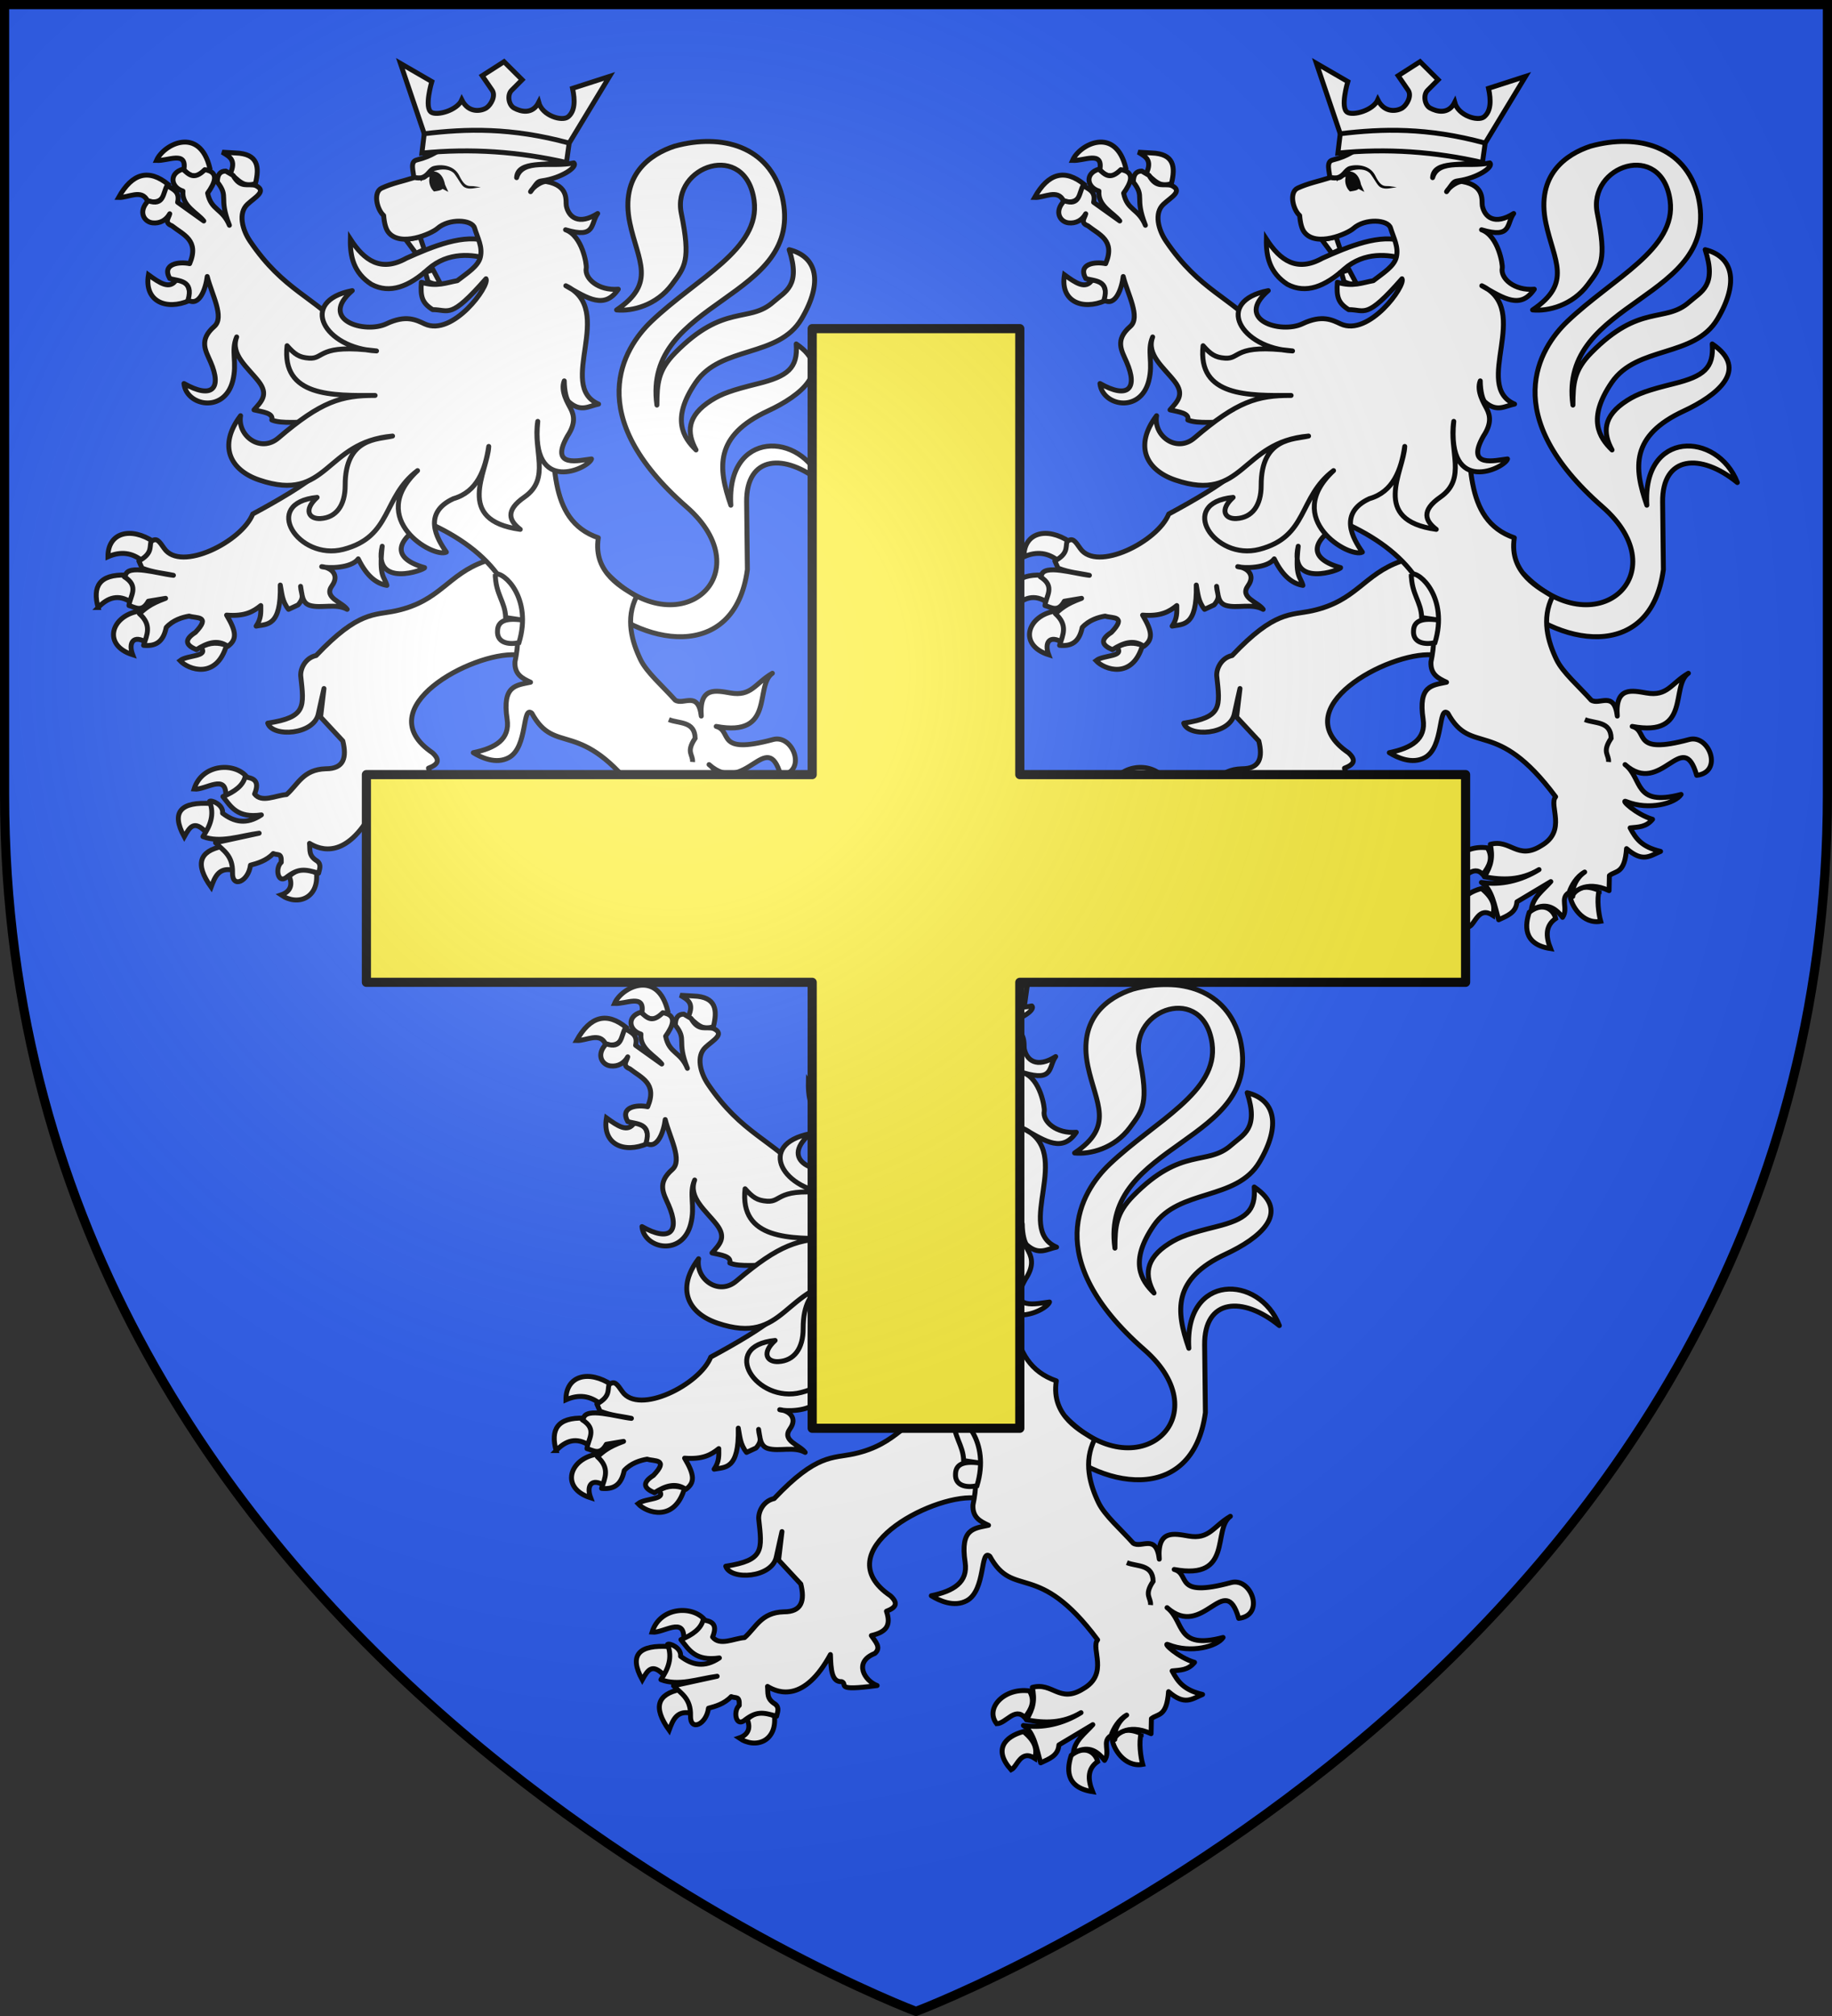
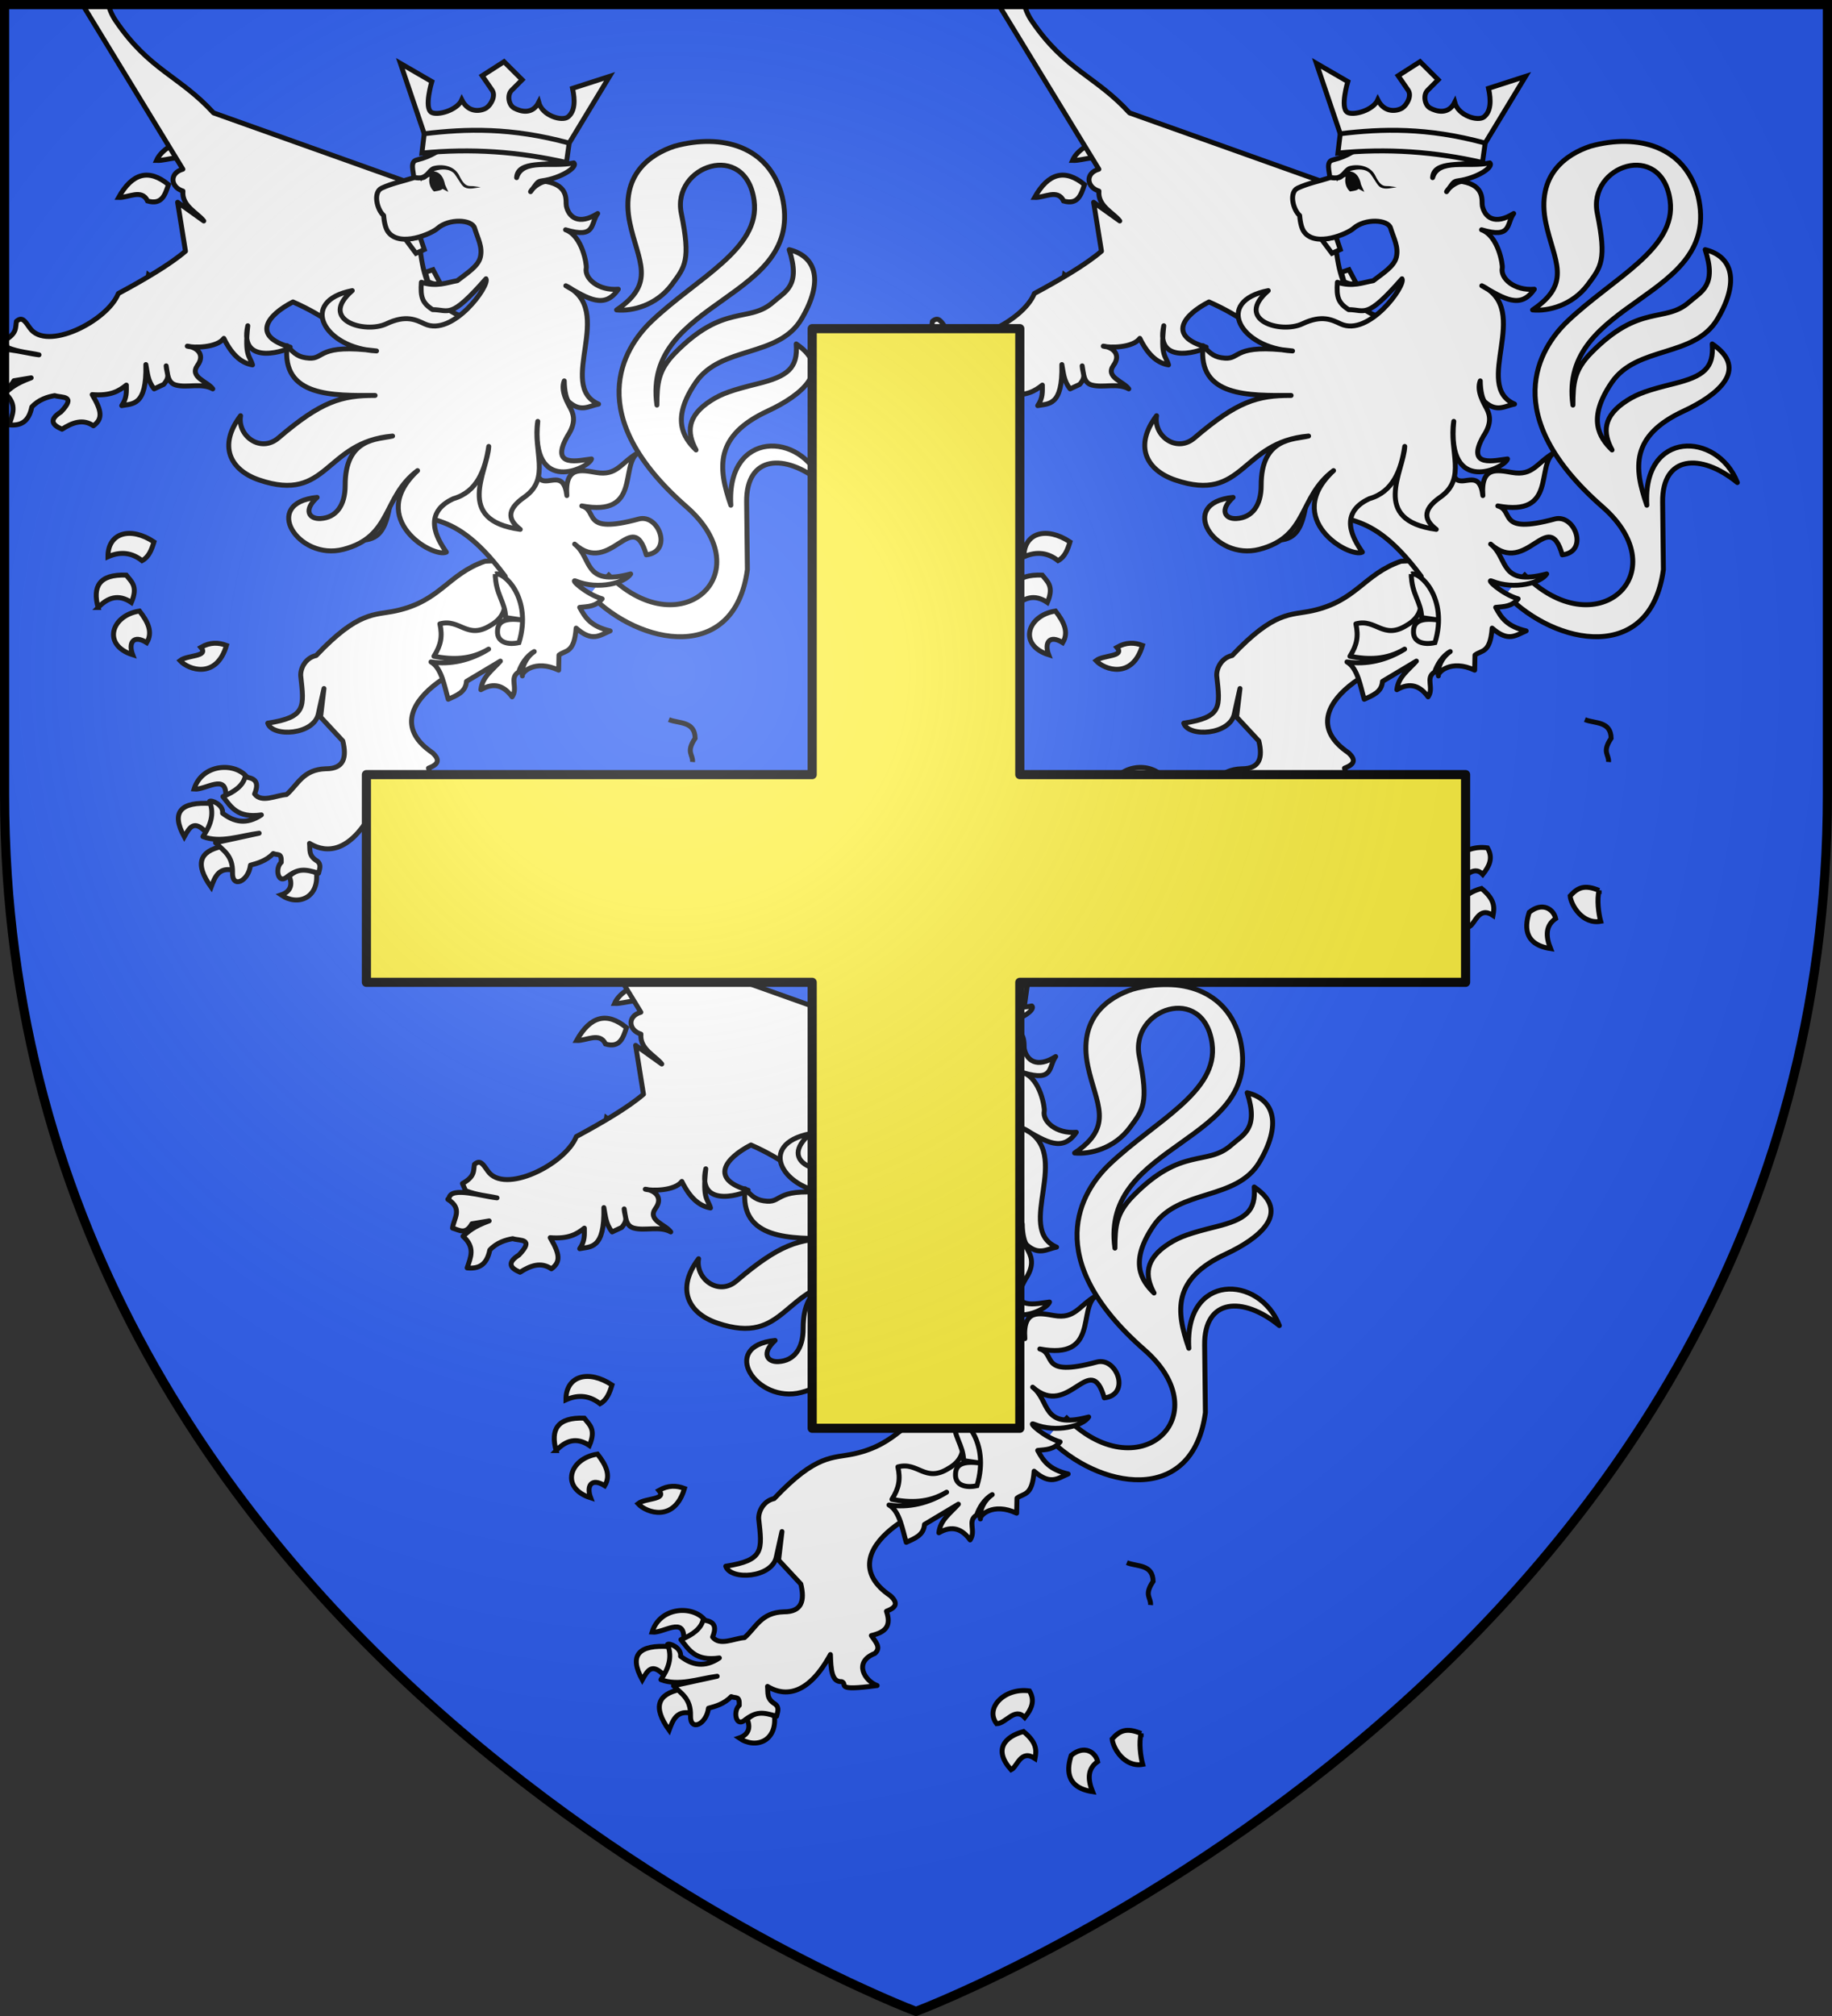
<svg xmlns="http://www.w3.org/2000/svg" xmlns:xlink="http://www.w3.org/1999/xlink" width="600" height="660" version="1.0">
  <rect width="100%" height="100%" fill="#333333" stroke="none" />
  <defs>
    <g id="c">
      <path id="b" d="M0 0v1h.5L0 0z" transform="rotate(18 3.157 -.5)" />
      <use xlink:href="#b" width="810" height="540" transform="scale(-1 1)" />
    </g>
    <g id="d">
      <use xlink:href="#c" width="810" height="540" transform="rotate(72)" />
      <use xlink:href="#c" width="810" height="540" transform="rotate(144)" />
    </g>
    <g id="f">
      <path id="e" d="M0 0v1h.5L0 0z" transform="rotate(18 3.157 -.5)" />
      <use xlink:href="#e" width="810" height="540" transform="scale(-1 1)" />
    </g>
    <g id="g">
      <use xlink:href="#f" width="810" height="540" transform="rotate(72)" />
      <use xlink:href="#f" width="810" height="540" transform="rotate(144)" />
    </g>
    <path id="i" d="M-298.5-298.5h597V-40C298.5 246.31 0 358.5 0 358.5S-298.5 246.31-298.5-40v-258.5z" />
    <path id="a" d="M2.922 27.672c0-5.951 2.317-9.843 5.579-11.012 1.448-.519 3.307-.273 5.018 1.447 2.119 2.129 2.736 7.993-3.483 9.121.658-.956.619-3.081-.714-3.787-.99-.524-2.113-.253-2.676.123-.824.552-1.729 2.106-1.679 4.108H2.922z" />
    <radialGradient id="h" cx="-80" cy="-80" r="405" gradientUnits="userSpaceOnUse">
      <stop offset="0" style="stop-color:#fff;stop-opacity:.31" />
      <stop offset=".19" style="stop-color:#fff;stop-opacity:.25" />
      <stop offset=".6" style="stop-color:#6b6b6b;stop-opacity:.125" />
      <stop offset="1" style="stop-color:#000;stop-opacity:.125" />
    </radialGradient>
  </defs>
  <use xlink:href="#i" width="600" height="660" style="fill:#2b5df2" transform="translate(300 300)" />
  <g transform="translate(300 300)">
    <g id="j">
      <g style="fill:#fff">
        <path d="M1183.079 1223.373c2.756 4.624.755 8.41-2.126 12.038-4.605-4.862-8.456 2.704-12.759 2.833-5.565-7.135 3.661-16.499 14.885-14.871zM1185.592 1254c.678-3.63.939-7.157-5.22-12.216-8.56 2.31-13.805 8.283-5.605 17.35 2.844-1.382 4.273-9.488 10.825-5.134zM1202.023 1252.584c6.007-4.891 11.029-1.439 11.985 2.832-4.497 3.136-4.664 7.753-2.32 13.632-12.99-1.974-11.382-11.248-9.665-16.464zM1233.725 1242.67c-1.086 3.966-.264 10.505.711 14-8.355 1.48-13.51-7.443-13.856-11.522 3.483-3.868 6.57-5.217 13.145-2.478z" style="fill:#fff;fill-opacity:1;stroke:#000;stroke-width:2.233;stroke-miterlimit:4;stroke-dasharray:none;stroke-opacity:1" transform="matrix(.722 0 0 .722 -817.018 -629.695)" />
      </g>
      <path d="M1199.2 1098.913c32.974 34.047 70.649.091 36.028-30.198-47.466-41.528-28.716-71.87-15.902-84.09 20.587-19.634 49.622-32.82 46.59-54.796-3.771-27.326-37.455-15.862-33.012 5.846 4.372 21.365 1.644 24.266-4.261 32.252-6.994 9.458-18.082 12.24-25.106 11.523 18.264-12.284 9.636-22.178 6.03-39.38-4.606-21.975 9.322-31.283 20.332-34.89 21.328-5.87 42.9-.01 48.733 22.74 11.142 47.381-63.65 46.258-56.794 94.674.049-9.874.498-15.78 8.26-23.693 22.142-22.574 33.524-13.27 44.538-23.06 5.386-4.788 12.576-7.266 7.192-23.723 12.58 3.076 15.558 14.628 5.582 31.452-10.489 17.687-36.445 11.934-47.96 28.772-11.283 16.501-5.68 24.92.14 30.598-4.177-7.66-4.422-15.343 6.935-22.507 4.766-3.006 9.21-4.582 21.149-7.55 13.45-3.343 18.2-7.018 17.353-18.015 17.172 11.62 2.088 23.46-12.892 30.409-24.194 11.223-22.684 25.667-16.763 42.728-2.119-34.209 32.001-33.546 41.062-10.288-16.603-13.522-34.138-12.292-33.9 8.79l.345 30.671c-5.729 42.593-48.654 34.816-71.436 11.271" style="fill:#fff;fill-opacity:1;stroke:#000;stroke-width:2.233;stroke-linejoin:round;stroke-miterlimit:4;stroke-dasharray:none;stroke-opacity:1" transform="matrix(.722 0 0 .722 -817.018 -629.695)" />
-       <path d="M1082.782 947.327c-.155 7.932 1.476 15.28 9.54 20.523 8.456 4.483 17.077.938 25.755-6.906 9.17-8.069 20.203-6.653 27.169-4.653 1.147-3.73-.26-5.247.052-7.745-10.414-4.117-25.575 2.273-37.118 7.458-11.555 6.423-19.13 1.041-25.398-8.677z" style="fill:#fff;fill-opacity:1;stroke:#000;stroke-width:2.233;stroke-miterlimit:4;stroke-dasharray:none;stroke-opacity:1" transform="matrix(.722 0 0 .722 -817.018 -629.695)" />
      <g style="fill:#fff;stroke:#000;stroke-width:2.954;stroke-opacity:1">
        <path d="M862.664 472.577c-7.188-9.211-27.082-8.293-31.832 7.086 6.816.68 19.456-9.608 19.006 3.82 8.305-.468 10.708-4.693 12.826-10.906z" style="fill:#fff;fill-opacity:1;stroke:#000;stroke-width:2.954;stroke-linejoin:miter;stroke-miterlimit:4;stroke-dasharray:none;stroke-opacity:1" transform="matrix(.546 0 0 .546 -540.074 -27.557)" />
        <path d="M838.453 505.987c-7.478-8.031-10.06-3.885-13.504 2.243-8.187-14.961-2.04-21.175 16.37-19.903 2.197 4.713 1.025 12.246-2.866 17.66zM847.459 514.084c-13.091 2.806-16.482 10.313-6.395 24.351 2.187-5.864 4.356-11.75 12.534-10.302 1.483-4.79-.707-9.68-6.14-14.05zM887.874 531.88c2.56 5.972-.09 9.655-4.86 11.238 9.901 6.854 22.754 1.966 21.23-13.112-7.109-4.021-11.075-2.607-16.37 1.873z" style="fill:#fff;fill-opacity:1;stroke:#000;stroke-width:2.954;stroke-miterlimit:4;stroke-dasharray:none;stroke-opacity:1" transform="matrix(.546 0 0 .546 -540.074 -27.557)" />
      </g>
      <path d="M1143.818 1093.408c-17.025 5.982-20.03 17.984-40.291 22.447-9.802 2.16-16.936-.143-36.262 20.295-4.869 1.051-7.186 5.833-7.008 9.194 1.544 14.135 2.58 18.775-14.96 21.478 2.137 6.522 21.093 5.376 22.969-4.31.293-1.514 2.543-11.403 2.543-11.403l-1.536 12.94 10.08 10.846c1.832 7.482.54 12.638-7.724 12.608-10.34.307-12.62 7.173-17.795 11.685-4.967.386-11.28 3.91-14.494-.26 2.666-6.457-1.088-7.207-4.308-7.735-.96 3.914-4.689 6.74-10.073 8.918 3.675 4.567 6.465 9.878 17.46 8.302-6.76 4.557-12.485 3.203-17.61-.767.487-3.815-4.934-6.065-5.894-5.383 2.322 6.008.316 11.134-3.022 15.99 8.016 3.078 16.928-.412 25.518-1.537l-19.81 4.305c3.402 3.498 7.893 5.668 7.722 13.53-.27 7.404 7.194 4.118 8.146-3.341 2.996-.801 7.136-1.909 10.321-5.27 2.037.939 3.865-.568 3.638 3.998-2.812 2.46-1.65 9.548 2.077 6.994 5.68-4.487 8.544-3.932 14.854-2.074.325-1.64 1.475-3.859-.622-5.499-4.09-2.501-3.132-4.96-3.494-8.031 5.148 3.133 16.708 7.179 28.54-14.452.226 6.842.549 12.526 5.077 12.278 3.165 1.133-3.99 4.483 16.117 1.776-5.63-2.107-10.967-10.609-1.055-14.555 3.113-2.703.18-5.406-1.586-8.11 6.733-1.59 9.08-4.519 6.859-11.028 4.43-1.695 5.442-3.66 1.822-6.994-29.693-20.148 18.029-45.717 37.903-44.4l16.788-9.84-10.744-33.518-20.146.923z" style="fill:#fff;fill-opacity:1;stroke:#000;stroke-width:2.233;stroke-linejoin:round;stroke-miterlimit:4;stroke-dasharray:none;stroke-opacity:1" transform="matrix(.722 0 0 .722 -817.018 -629.695)" />
      <g style="fill:#fff;stroke:#000;stroke-width:2.954;stroke-opacity:1">
        <path d="M799.626 342.685c-5.852-4.625-12.566-5.83-20.464-2.342-.056-14.538 13.622-18.222 27.626-8.897-1.412 4.639-3.066 9.057-7.162 11.239zM773.28 370.783c-3.419-12.474.547-20.053 16.881-19.435 2.937 3.872 7.292 6.562 3.07 16.391-7.79-5.24-14.203-2.924-19.952 3.044zM798.09 372.89c4.946 6.322 8.193 12.644 4.35 18.967-8.001-5.031-11.16.056-8.442 7.258-18.46-5.81-12.894-23.612 4.093-26.225zM834.925 394.666c5.494-3.163 10.533-2.989 15.347-1.17-5.978 20.376-22.706 14.734-27.881 9.132 4.344-3.472 17.501-2.217 12.534-7.962z" style="fill:#fff;fill-opacity:1;stroke:#000;stroke-width:2.954;stroke-miterlimit:4;stroke-dasharray:none;stroke-opacity:1" transform="matrix(.546 0 0 .546 -540.074 -27.557)" />
      </g>
      <g style="fill:#fff;stroke:#000;stroke-width:2.954;stroke-opacity:1">
        <path d="M828.018 186.74c-13.82 6.043-27.245.561-24.555-15.454 6.568 4.735 12.686 9.137 16.626 3.044 5.688.234 9.047 3.454 7.93 12.41zM802.95 127.031c-3.537-7.426-11.437-1.875-17.393-2.107 8.263-14.803 18.254-17.275 29.928-7.727-2.034 6.026-3.863 12.314-12.534 9.834zM808.322 102.68c6.403.636 18.51-6.186 16.371 5.62 4.844 5.575 10.078 4.72 15.603-.937-6.06-25.406-27.664-14.525-31.974-4.683zM852.574 110.64c3.55-8.067-.098-10.077-4.86-12.877l7.93.468c13.867.447 14.36 8.545 12.022 18.264-7.023 3.063-10.621-2.492-15.092-5.854z" style="fill:#fff;fill-opacity:1;stroke:#000;stroke-width:2.954;stroke-miterlimit:4;stroke-dasharray:none;stroke-opacity:1" transform="matrix(.546 0 0 .546 -540.074 -27.557)" />
      </g>
-       <path d="M1006.8 915.63c-6.372 1.81-5.571 8.203.033 9.915-.65 6.827 6.659 9.88 9.45 13.559l-11.862-8.47c1.134-5.025-2.3-5.872-4.756-7.61-1.94 3.338-1.378 9.45-8.543 6.938-4.774 4.827-1.971 9.542 1.879 10.002 3.333.398 6.177-1.17 7.839-4.114-.423 1.909-2.686 4.056.968 5.431 5.087 4.08 12.585 6.51 8.074 17.182-4.766-1.019-12.74.04-9.042 6.722 3.721 1.242 11.037.488 8.308 9.787 5.237 3.183 8.089-5.45 8.701-10.682 2.054 8.204 7.975 18.482 3.19 22.647-7.113 6.19-3.892 10.996-1.674 16.106 5.28 12.162.653 16.944-12.063 9.778.993 10.142 18.29 13.687 22.122-1.155 2.18-8.44-.972-13.573 1.78-19.96-2.978 8.01 5.073 13.837 10.004 20.236 4.59 5.957 1.217 9.01-2.143 12.826 3.948.946 8.946 1.417 8.074 4.57 4.436 1.964 13.772.549 18.258 1.276l3.562 22.176c-7.041 6.053-18.776 12.905-30.459 19.192-4.997 12.562-32.63 26.399-40.122 15.658-2.375-3.403-3.509-5.216-6.082-3.074-.574 2.773.474 5.394-5.46 8.712l1.438 3.253c5.273 2.049 9.527 2.233 14.24 3.254-6.875-.746-20.7-5.192-21.734-.012l-.58.657c7.02 4.349 2.622 8.719 2.144 13.067 2.928.791 5.85 3.265 8.778-1.962l7.839-1.318c-7.455 2.72-9.292 4.8-11.89 6.964 5.836 5.18 3.376 9.735 1.908 14.358 5.14.49 8.864-1.181 10.272-8.101 3.086-3.387 7.31-4.64 10.396-5.155 3.2 1.075 10.084-.25 2.848 7.368-5.633 3.603-3.98 5.978.47 7.85 4.748-3.035 9.49-4.819 14.239-1.532 4.201-3.093 3.95-6.57-.565-14.143 8.353.664 12.103-1.595 15.509-4.329-.007 2.956.33 5.817-2.114 9.33 4.74-.998 11.427.489 10.958-18.628.729 3.673.777 7.346 3.75 11.02l4.331-2.016c3.155-3.696 1.352-4.72 1.13-8.417.69 3.43.516 7.586 4.287 8.667 5.083 1.458 11.713-1.092 16.852 1.765-2.417-3.404-10.81-5.255-6.899-10.683 3.667-5.089-.659-8.345-4.664-8.683 2.755.815 13.416.829 16.576-3.532 4.194 8.59 8.819 11.322 13.013 12.036-1.178-4.249-3.696-3.67-2.143-17.758-4.34 19.406 19.484 10.623 19.26 9.718-17.728-5.016-10.452-14.508 1.233-20.515 28.607 12.625 46.114 33.5 39.722 63.267-.263 5.74 3.408 7.455 7.076 9.195-6.533 1.43-12.965 1.352-10.628 16.778 1.373 9.068-5.235 13.056-15.355 15.165 3.523 2.195 10.293 5.39 16.097 2.26 8.793-4.74 5.95-23.941 10.473-20.14 10.832 19.796 21.63 1.229 48.89 37.884-3.301 3.805 5.368 15.423-6.584 22.21-10.721 6.748-13.848-3.168-23.047-.646 1.223 5.597.544 9.52-2.7 14.708 8.273 1.557 16.534 1.7 24.807-3.254-8.125 5.045-17.332 7.195-26.158 5.808 4.915 2.77 6.119 11.217 7.839 16.94 3.787-1.764 7.948-3.192 8.279-8.12l15.384-9.196c-3.493 3.978-8.263 7.118-8.867 12.986 6.148-3.608 10.605-1.642 14.18 3.227 2.856-4.068-1.475-8.64 2.967-11.255 1.074-3.207 3.433-7.256 7.075-9.287-4.184 2.886-5.94 7.91-5.383 11.048-.483-1.514 5.623-7.698 16.46-2.612l.138-6.823c2.983-2.37 6.93-.682 7.78-12.234 7.387 6.438 10.518 3.32 15.443 1.264-8.619-2.045-11.236-5.818-13.825-10.674 3.828-.411 7.224-.279 10.18-3.882-7.425-2.173-14.997-9.291-11.886-8.03 10.219 4.145 22.273.777 24.837-3.253-21.784 5.782-17.278-7.29-25.424-13.525 16.472 14.729 26.184-17.22 32.5 4.867 12.172-1.41 5.673-18.7-3.435-16.24-26.497 7.154-18.185-3.856-25.821-5.942 26.937 5.048 17.223-18.262 25.484-24.101-7.913 4.614-9.465 10.614-19.04 8.936-6.488-1.083-14.241-3.06-13.211 10.486-1.41-11.708-8.056-4.763-11.832-7.233-5.76-6.447-12.947-12.602-15.725-18.374-3.837-7.968-6.967-18.502-1.782-28.667-5.472-3.534-19.957-10.236-17.372-26.577-23.77-8.14-19.147-36.628-22.064-60.068l-91.496-32.614c-15.476-16.927-29.091-19.206-44.42-41.812-3.507-5.172-5.51-12.72-1.17-16.741 3.57-3.307 8.962-5.969 3.695-8.505-3.406-1.123-6.811 1.58-10.217-4.571l-3.318-1.963c-2.482-.004-3.865 1.527-3.816 5.001 5.467 7 .362 6.565 5.46 19.574-3.232-7.799-8.259-6.611-9.875-14.573 3.19-4.492 5.563-9.569-1.28-10.647-5.044 5.045-7.353 2.009-9.954-.215z" style="fill:#fff;fill-opacity:1;stroke:#000;stroke-width:2.233;stroke-linejoin:round;stroke-miterlimit:4;stroke-dasharray:none;stroke-opacity:1" transform="matrix(.722 0 0 .722 -817.018 -629.695)" />
+       <path d="M1006.8 915.63c-6.372 1.81-5.571 8.203.033 9.915-.65 6.827 6.659 9.88 9.45 13.559l-11.862-8.47l3.562 22.176c-7.041 6.053-18.776 12.905-30.459 19.192-4.997 12.562-32.63 26.399-40.122 15.658-2.375-3.403-3.509-5.216-6.082-3.074-.574 2.773.474 5.394-5.46 8.712l1.438 3.253c5.273 2.049 9.527 2.233 14.24 3.254-6.875-.746-20.7-5.192-21.734-.012l-.58.657c7.02 4.349 2.622 8.719 2.144 13.067 2.928.791 5.85 3.265 8.778-1.962l7.839-1.318c-7.455 2.72-9.292 4.8-11.89 6.964 5.836 5.18 3.376 9.735 1.908 14.358 5.14.49 8.864-1.181 10.272-8.101 3.086-3.387 7.31-4.64 10.396-5.155 3.2 1.075 10.084-.25 2.848 7.368-5.633 3.603-3.98 5.978.47 7.85 4.748-3.035 9.49-4.819 14.239-1.532 4.201-3.093 3.95-6.57-.565-14.143 8.353.664 12.103-1.595 15.509-4.329-.007 2.956.33 5.817-2.114 9.33 4.74-.998 11.427.489 10.958-18.628.729 3.673.777 7.346 3.75 11.02l4.331-2.016c3.155-3.696 1.352-4.72 1.13-8.417.69 3.43.516 7.586 4.287 8.667 5.083 1.458 11.713-1.092 16.852 1.765-2.417-3.404-10.81-5.255-6.899-10.683 3.667-5.089-.659-8.345-4.664-8.683 2.755.815 13.416.829 16.576-3.532 4.194 8.59 8.819 11.322 13.013 12.036-1.178-4.249-3.696-3.67-2.143-17.758-4.34 19.406 19.484 10.623 19.26 9.718-17.728-5.016-10.452-14.508 1.233-20.515 28.607 12.625 46.114 33.5 39.722 63.267-.263 5.74 3.408 7.455 7.076 9.195-6.533 1.43-12.965 1.352-10.628 16.778 1.373 9.068-5.235 13.056-15.355 15.165 3.523 2.195 10.293 5.39 16.097 2.26 8.793-4.74 5.95-23.941 10.473-20.14 10.832 19.796 21.63 1.229 48.89 37.884-3.301 3.805 5.368 15.423-6.584 22.21-10.721 6.748-13.848-3.168-23.047-.646 1.223 5.597.544 9.52-2.7 14.708 8.273 1.557 16.534 1.7 24.807-3.254-8.125 5.045-17.332 7.195-26.158 5.808 4.915 2.77 6.119 11.217 7.839 16.94 3.787-1.764 7.948-3.192 8.279-8.12l15.384-9.196c-3.493 3.978-8.263 7.118-8.867 12.986 6.148-3.608 10.605-1.642 14.18 3.227 2.856-4.068-1.475-8.64 2.967-11.255 1.074-3.207 3.433-7.256 7.075-9.287-4.184 2.886-5.94 7.91-5.383 11.048-.483-1.514 5.623-7.698 16.46-2.612l.138-6.823c2.983-2.37 6.93-.682 7.78-12.234 7.387 6.438 10.518 3.32 15.443 1.264-8.619-2.045-11.236-5.818-13.825-10.674 3.828-.411 7.224-.279 10.18-3.882-7.425-2.173-14.997-9.291-11.886-8.03 10.219 4.145 22.273.777 24.837-3.253-21.784 5.782-17.278-7.29-25.424-13.525 16.472 14.729 26.184-17.22 32.5 4.867 12.172-1.41 5.673-18.7-3.435-16.24-26.497 7.154-18.185-3.856-25.821-5.942 26.937 5.048 17.223-18.262 25.484-24.101-7.913 4.614-9.465 10.614-19.04 8.936-6.488-1.083-14.241-3.06-13.211 10.486-1.41-11.708-8.056-4.763-11.832-7.233-5.76-6.447-12.947-12.602-15.725-18.374-3.837-7.968-6.967-18.502-1.782-28.667-5.472-3.534-19.957-10.236-17.372-26.577-23.77-8.14-19.147-36.628-22.064-60.068l-91.496-32.614c-15.476-16.927-29.091-19.206-44.42-41.812-3.507-5.172-5.51-12.72-1.17-16.741 3.57-3.307 8.962-5.969 3.695-8.505-3.406-1.123-6.811 1.58-10.217-4.571l-3.318-1.963c-2.482-.004-3.865 1.527-3.816 5.001 5.467 7 .362 6.565 5.46 19.574-3.232-7.799-8.259-6.611-9.875-14.573 3.19-4.492 5.563-9.569-1.28-10.647-5.044 5.045-7.353 2.009-9.954-.215z" style="fill:#fff;fill-opacity:1;stroke:#000;stroke-width:2.233;stroke-linejoin:round;stroke-miterlimit:4;stroke-dasharray:none;stroke-opacity:1" transform="matrix(.722 0 0 .722 -817.018 -629.695)" />
      <path d="M1148.52 1099.208c.113 9.324 4.477 12.367 4.7 19.722l8.516 1.272c-6.991-1.089-12.155-.521-12.21 4.878-.266 5.105 4.703 6.36 9.737 5.228 6.143-20.282-6.934-32.29-10.744-31.1z" style="fill:#fff;fill-opacity:1;stroke:#000;stroke-width:2.233;stroke-miterlimit:4;stroke-dasharray:none;stroke-opacity:1" transform="matrix(.722 0 0 .722 -817.018 -629.695)" />
      <path d="M1227.255 1165.21c4.668 1.893 11.732.595 11.92 8.455-4.312 6.46-.89 7.253-1.175 10.763" style="opacity:.98;fill:none;fill-opacity:1;stroke:#000;stroke-width:2.233;stroke-miterlimit:4;stroke-dasharray:none;stroke-opacity:1" transform="matrix(.722 0 0 .722 -817.018 -629.695)" />
      <path d="m1123.803 967.902-3.55-6.703-3.458 1.196 1.25 4.272c3.236 1.399 3.02.83 5.758 1.235zM1107.893 947.551l6.503-1.184 1.91 5.688-3.763 1.727-4.65-6.23z" style="fill:#fff;fill-opacity:1;stroke:#000;stroke-width:2.233;stroke-miterlimit:4;stroke-dasharray:none;stroke-opacity:1" transform="matrix(.722 0 0 .722 -817.018 -629.695)" />
      <path d="M1139.102 942.271c-1.16-3.8-11.536-4.455-16.865.255-2.676 2.364-16.869 8.602-22.242 1.658-1.124-1.452-1.828-4.002-2.122-7.555-3.038-2.686-4.926-10.544-.872-12.423 4.807-2.23 9.695-3.134 14.543-4.7-.039-2.689-1.887-7.238 1.266-8.031 7.967-2.005 9.002-4.26 14.774-6.66 2.735-1.137 9.497-2.399 16.784-1.588 9.783 1.836 29.185 3.153 33.398 8.969-4.625 2.36-19.148-.86-19.575 7.266 2.66-8.931 16.108-4.486 25.938-6.69 1.965 1.804-5.76 6.96-14.356 8.125-2.326.315-2.157.896-5.255 4.925 1.387-2.502 5.466-4.893 7.202-4.581 10.497 1.885 8.586 8.965 9.018 11.025 1.071 5.107 5.554 8.92 14.226 3.462-3.399 4.617-.686 11.535-14.581 7.377 7.619 2.724 9.688 15.85 9.393 17.344-.925 4.674 5.497 10.398 14.543 9.598-6.193 9.133-13.547 4.426-23.813-1.566 23.031 10.97-4.443 45.267 14.869 53.658-4.385.838-7.985 3.898-13.489-1.001-.996-.887-2.055-4.727-2.085-9.521-1.852 4.629 1.74 10.294 2.9 12.545 1.667 3.232 2.239 6.935-1.441 12.47-8.415 14.841 5.64 10.944 10.907 10.381-1.12 4.102-27.798 17.125-24.38-17.04-2.232 13.448 5.984 25.8-5.985 34.276-9.137 6.296-6.805 10.965-1.954 14.699-30.167-4.108-14.729-26.419-14.3-37.615-1.623 10.708-5.253 20.617-16.04 23.7-14.1 6.543-7.578 18.033-3.173 24.233-5.787 2.97-36.651-14.992-13.08-36.964-16.09 12.085-11.369 29.952-33.721 35.727-20.37 5.262-37.45-21.087-11.833-23.584-6.262 5.705-3.747 9.88 1.497 9.598 7.086-.38 11.237-5.904 11.22-15.044-.043-21.856 14.998-20.767 21.502-22.367-30.998 2.671-29.085 30.593-60.48 19.936-13.236-4.494-18.798-15.503-8.463-29.167-1.55 9.06 9.015 17.064 17.182 10.077 19.315-16.521 28.56-19.321 43.848-19.257-19.144.08-42.511.722-39.938-22.549 3.454 3.91 5.474 5.315 9.964 5.638 7.183.518 3.728-6.727 30.615-3.263-23.746-1.189-35.722-22.524-11.014-27.359-15.517 13.404 5.753 19.656 15.492 15.044 8.99-4.257 13.547-1.707 17.366.059 12.794 5.917 29.666-17.453 27.807-20.478-16.35 18.65-16.682 13.991-24.192 13.998-4.804-3.05-5.574-5.78-5.125-12.406 7.073 2.208 11.444.118 16.302-.717 4.492-3.5 9.51-6.535 10.465-10.72 1.064-4.665-1.183-8.404-2.647-13.197z" style="fill:#fff;fill-opacity:1;stroke:#000;stroke-width:2.233;stroke-linejoin:round;stroke-miterlimit:4;stroke-dasharray:none;stroke-opacity:1" transform="matrix(.722 0 0 .722 -817.018 -629.695)" />
      <path d="M1115.406 919.571c3.43-3.132 8.28-3.737 9.62 3.276l.662 1.469-1.239-.65c-.673.923-1.635.95-2.501 1.143l-1.01.165c-1.3-1.314-1.933-3.544-1.563-5.237.64-2.932-2.973-.213-3.969-.166z" style="fill:#000;stroke:#000;stroke-width:1.451;stroke-opacity:1" transform="matrix(.722 0 0 .722 -817.018 -629.695)" />
      <path d="m1182.04 903.794 18.305-30.24-16.787 5.423c1.178 5.453 1.14 10.351-2.022 12.92-2.668 2.167-11.671-.425-13.319-6.569-2.802 5.59-8.118 4.266-11.176 2.579-2.458-1.358-3.248-5.896-1.141-8.011l4.8-4.816-8.214-8.187-9.916 6.352 4.507 6.563c1.767 2.574-.541 6.617-2.502 7.977-2.046 1.417-8.077 2.826-11.252-3.593-2.082 4.763-11.066 7.252-13.767 5.665-3.435-2.019.18-13.953.18-13.953l-14.255-8.248 10.804 31.898" style="fill:#fff;fill-opacity:1;stroke:#000;stroke-width:2.233;stroke-opacity:1" transform="matrix(.722 0 0 .722 -817.018 -629.695)" />
      <path d="m1116.285 899.554-1.057 8.778c22.304-2.244 44.143-.648 65.578 4.279l1.235-8.817c-26.381-7.178-46.713-6.53-65.756-4.24z" style="fill:#fff;fill-opacity:1;stroke:#000;stroke-width:2.233;stroke-miterlimit:4;stroke-dasharray:none;stroke-opacity:1" transform="matrix(.722 0 0 .722 -817.018 -629.695)" />
      <path d="M1120.276 914.273c-2.562.972-2.946 3.533-5.62 4.159-1.153.125-2.197-.095-2.197-.095l-.449 2.221s1.325.288 2.881.118c3.151.03 3.866-3.046 6.211-4.3 2.922-.875 6.546-1.1 8.786 1.229 2.243 2.988 3.224 5.503 4.763 6.28 2.244 1.134 4.849.172 7.274-.075l-2.402-.346c-2.64-.62-4.34 1.279-7.352-4.92-2.288-4.707-8.1-5.326-11.895-4.27z" style="fill:#000;fill-opacity:1;stroke:none;stroke-width:3;stroke-linecap:round;stroke-linejoin:round;stroke-miterlimit:4;stroke-dasharray:none;stroke-opacity:1" transform="matrix(.722 0 0 .722 -817.018 -629.695)" />
    </g>
    <use xlink:href="#j" id="k" width="600" height="660" x="0" y="0" transform="translate(-150 -276)" />
    <use xlink:href="#k" width="600" height="660" transform="translate(300)" />
    <path d="M-34-192.406v146h-146v68h146v146h68v-146h146v-68H34v-146h-68z" style="opacity:1;fill:#fcef3c;fill-opacity:1;fill-rule:nonzero;stroke:#000;stroke-width:3;stroke-linecap:butt;stroke-linejoin:round;stroke-miterlimit:4;stroke-dasharray:none;stroke-dashoffset:0;stroke-opacity:1" />
  </g>
  <use xlink:href="#i" width="600" height="660" style="fill:url(#h)" transform="translate(300 300)" />
  <use xlink:href="#i" width="600" height="660" style="fill:none;stroke:#000;stroke-width:3" transform="translate(300 300)" />
</svg>